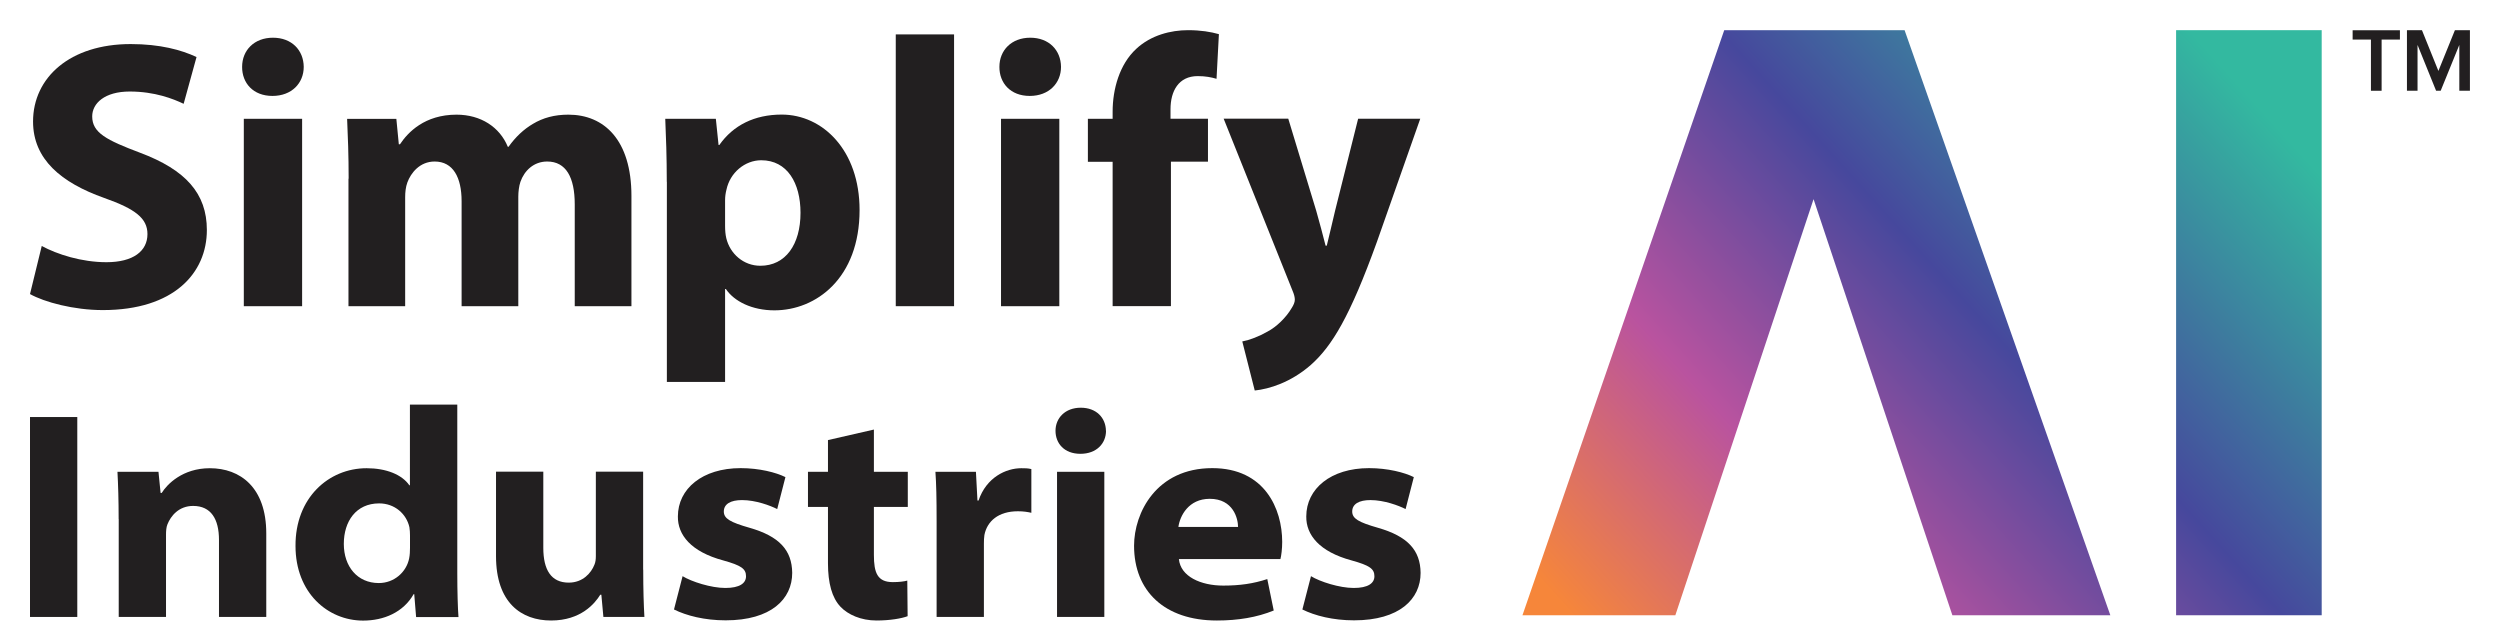
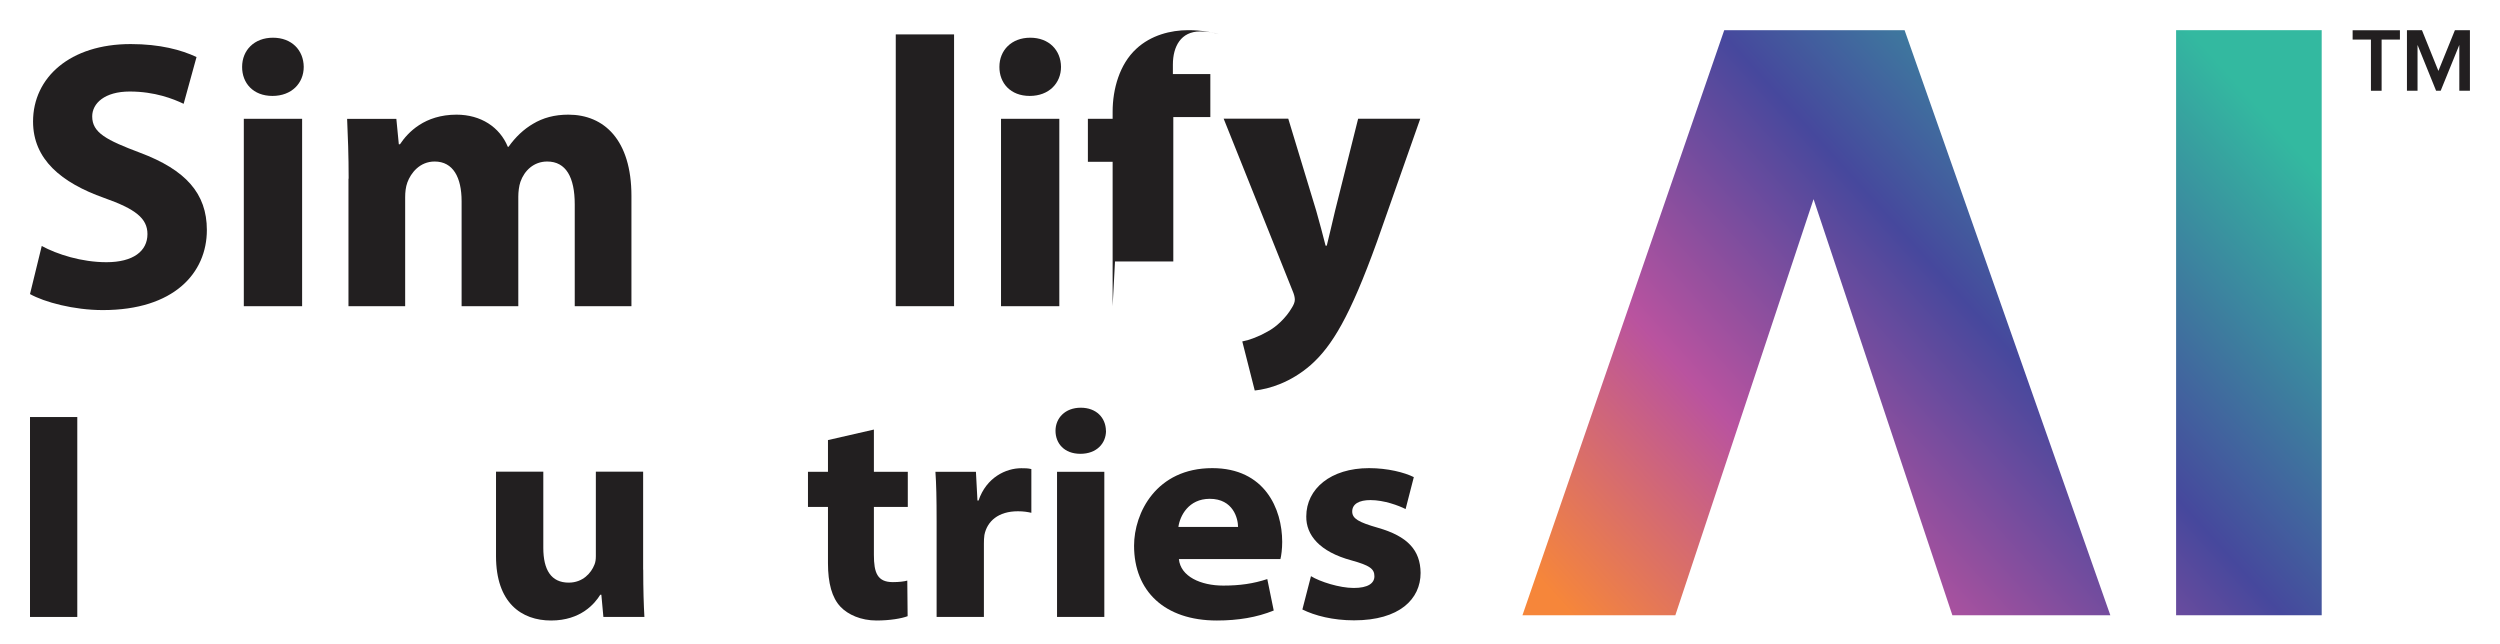
<svg xmlns="http://www.w3.org/2000/svg" xmlns:xlink="http://www.w3.org/1999/xlink" id="Layer_1" viewBox="0 0 295 76.01">
  <defs>
    <linearGradient id="linear-gradient" x1="186.65" y1="73.91" x2="261.11" y2="6.53" gradientUnits="userSpaceOnUse">
      <stop offset="0" stop-color="#f6863a" />
      <stop offset=".29" stop-color="#b9539f" />
      <stop offset=".59" stop-color="#46489d" />
      <stop offset=".97" stop-color="#33b9a0" />
    </linearGradient>
    <linearGradient id="linear-gradient-2" x1="206.45" y1="91.41" x2="280.9" y2="24.02" xlink:href="#linear-gradient" />
  </defs>
  <path d="M9.12,49.21v23.59H3.54v-23.59h5.58Z" style="fill:#221f20;" />
-   <path d="M14,61.25c0-2.22-.06-4.08-.14-5.58h4.84l.25,2.5h.13c.63-1.02,2.46-2.92,5.68-2.92,3.58,0,6.66,2.25,6.66,7.69v9.86h-5.58v-9.09c0-2.46-.94-4.01-3.05-4.01-1.7,0-2.64,1.19-3.03,2.17-.14.33-.17.81-.17,1.23v9.7h-5.58v-11.55Z" style="fill:#221f20;" />
-   <path d="M53.96,47.74v19.93c0,2.06.06,4.13.14,5.14h-5l-.22-2.7h-.07c-1.23,2.16-3.54,3.12-5.96,3.12-4.17,0-7.98-3.28-7.98-8.8-.04-5.68,3.91-9.18,8.39-9.18,2.31,0,4.17.75,5.04,2.01h.07v-9.52h5.58ZM48.38,63.17c0-.3-.02-.66-.07-.96-.35-1.56-1.72-2.81-3.57-2.81-2.72,0-4.17,2.11-4.17,4.78s1.6,4.62,4.13,4.62c1.82,0,3.26-1.3,3.58-2.91.08-.4.1-.83.1-1.25v-1.48Z" style="fill:#221f20;" />
  <path d="M75.9,67.22c0,2.36.06,4.21.14,5.58h-4.84l-.24-2.62h-.13c-.63,1.03-2.29,3.04-5.8,3.04s-6.5-2.1-6.5-7.59v-9.97h5.58v8.98c0,2.6.92,4.11,3,4.11,1.67,0,2.65-1.14,3.03-2.11.13-.3.17-.64.17-1.02v-9.96h5.58v11.55Z" style="fill:#221f20;" />
-   <path d="M80.53,67.98c1.07.66,3.38,1.4,5.06,1.4s2.44-.55,2.44-1.38c0-.88-.56-1.28-2.69-1.87-3.82-1.03-5.38-3.02-5.35-5.19,0-3.26,2.88-5.7,7.41-5.7,2.2,0,4.18.51,5.28,1.06l-.97,3.77c-.81-.41-2.53-1.06-4.15-1.06-1.34,0-2.15.46-2.15,1.35,0,.84.77,1.27,3.04,1.92,3.49,1,5,2.63,5.03,5.32,0,3.09-2.49,5.6-7.85,5.6-2.5,0-4.62-.55-6.1-1.28l1.02-3.95Z" style="fill:#221f20;" />
  <path d="M103.12,50.69v4.98h4v4.15h-4v5.67c0,2.09.41,3.2,2.23,3.2.77,0,1.36-.08,1.71-.18l.04,4.2c-.71.27-2.08.51-3.67.51-1.85,0-3.38-.7-4.25-1.62-1.01-1.06-1.48-2.79-1.48-5.14v-6.64h-2.36v-4.15h2.36v-3.74l5.41-1.24Z" style="fill:#221f20;" />
  <path d="M110.52,61.48c0-2.79-.04-4.38-.14-5.81h4.78l.18,3.39h.13c.92-2.73,3.24-3.81,5.04-3.81.5,0,.75,0,1.19.1v5.16c-.45-.1-.93-.18-1.59-.18-2.29,0-3.63,1.16-3.95,2.8-.05.32-.06.67-.06,1.01v8.66h-5.58v-11.32Z" style="fill:#221f20;" />
  <path d="M130.51,50.83c0,1.49-1.11,2.72-3.02,2.72s-2.94-1.23-2.94-2.72,1.13-2.72,2.98-2.72,2.95,1.2,2.97,2.72ZM124.73,72.8v-17.13h5.58v17.13h-5.58Z" style="fill:#221f20;" />
  <path d="M139.11,65.97c.19,2.06,2.59,3.13,5.23,3.13,1.97,0,3.56-.23,5.2-.77l.76,3.71c-1.98.81-4.22,1.18-6.71,1.18-6.18,0-9.77-3.48-9.77-8.82,0-3.88,2.62-9.16,9.23-9.16,6.18,0,8.25,4.79,8.25,8.71,0,.83-.11,1.65-.21,2.02h-11.98ZM146.09,62.18c0-.98-.56-3.32-3.34-3.32-2.5,0-3.52,2.01-3.7,3.32h7.04Z" style="fill:#221f20;" />
  <path d="M154.68,67.98c1.07.66,3.38,1.4,5.06,1.4s2.44-.55,2.44-1.38c0-.88-.56-1.28-2.69-1.87-3.82-1.03-5.38-3.02-5.35-5.19,0-3.26,2.88-5.7,7.41-5.7,2.2,0,4.18.51,5.28,1.06l-.97,3.77c-.81-.41-2.53-1.06-4.15-1.06-1.34,0-2.15.46-2.15,1.35,0,.84.77,1.27,3.04,1.92,3.49,1,5,2.63,5.03,5.32,0,3.09-2.49,5.6-7.85,5.6-2.5,0-4.62-.55-6.1-1.28l1.02-3.95Z" style="fill:#221f20;" />
  <path d="M4.93,29.03c1.82.98,4.69,1.91,7.63,1.91,3.16,0,4.84-1.31,4.84-3.32,0-1.87-1.45-2.97-5.1-4.26-5.08-1.8-8.4-4.57-8.4-9.02,0-5.19,4.36-9.14,11.52-9.14,3.47,0,5.98.69,7.77,1.53l-1.52,5.52c-1.21-.58-3.4-1.45-6.36-1.45s-4.43,1.39-4.43,2.94c0,1.93,1.69,2.79,5.64,4.28,5.39,2.02,7.89,4.81,7.89,9.12,0,5.08-3.89,9.45-12.27,9.45-3.45,0-6.9-.94-8.6-1.89l1.39-5.69Z" style="fill:#221f20;" />
  <path d="M35.84,7.89c0,1.91-1.41,3.43-3.69,3.43s-3.59-1.52-3.58-3.43c0-1.96,1.43-3.44,3.64-3.44s3.61,1.47,3.63,3.44ZM28.77,36.13V14.02h6.88v22.11h-6.88Z" style="fill:#221f20;" />
  <path d="M41.14,21.09c0-2.75-.09-5.08-.18-7.06h5.81l.29,2.99h.14c.93-1.4,2.91-3.49,6.67-3.49,2.87,0,5.1,1.47,6.05,3.79h.09c.83-1.17,1.8-2.07,2.87-2.7,1.2-.72,2.55-1.09,4.19-1.09,4.22,0,7.44,2.99,7.44,9.59v13.01h-6.69v-12.01c0-3.2-1.03-5.06-3.25-5.06-1.59,0-2.7,1.08-3.16,2.4-.17.5-.25,1.19-.25,1.74v12.93h-6.69v-12.39c0-2.78-.99-4.68-3.18-4.68-1.76,0-2.81,1.35-3.22,2.47-.2.54-.26,1.17-.26,1.74v12.86h-6.69v-15.05Z" style="fill:#221f20;" />
-   <path d="M78.68,21.45c0-2.91-.09-5.36-.18-7.43h5.97l.32,3.09h.09c1.64-2.33,4.15-3.59,7.36-3.59,4.84,0,9.19,4.21,9.19,11.26,0,8.06-5.14,11.84-10.05,11.84-2.64,0-4.75-1.06-5.73-2.52h-.09v10.97h-6.87v-23.62ZM85.56,26.67c0,.52.04,1,.14,1.43.44,1.84,2.03,3.26,4.02,3.26,2.97,0,4.74-2.5,4.74-6.25,0-3.52-1.57-6.2-4.63-6.2-1.94,0-3.69,1.47-4.11,3.48-.1.39-.16.81-.16,1.23v3.06Z" style="fill:#221f20;" />
  <path d="M105.7,4.06h6.88v32.07h-6.88V4.06Z" style="fill:#221f20;" />
  <path d="M125.2,7.89c0,1.91-1.41,3.43-3.69,3.43s-3.59-1.52-3.58-3.43c0-1.96,1.43-3.44,3.64-3.44s3.61,1.47,3.63,3.44ZM118.12,36.13V14.02h6.88v22.11h-6.88Z" style="fill:#221f20;" />
-   <path d="M131.29,36.13v-17.04h-2.92v-5.07h2.92v-.84c0-2.66.81-5.59,2.78-7.41,1.74-1.63,4.1-2.21,6.12-2.21,1.51,0,2.69.2,3.64.47l-.28,5.27c-.6-.18-1.3-.32-2.22-.32-2.26,0-3.21,1.77-3.21,3.91v1.12h4.42v5.07h-4.37v17.04h-6.88Z" style="fill:#221f20;" />
+   <path d="M131.29,36.13v-17.04h-2.92v-5.07h2.92v-.84c0-2.66.81-5.59,2.78-7.41,1.74-1.63,4.1-2.21,6.12-2.21,1.51,0,2.69.2,3.64.47c-.6-.18-1.3-.32-2.22-.32-2.26,0-3.21,1.77-3.21,3.91v1.12h4.42v5.07h-4.37v17.04h-6.88Z" style="fill:#221f20;" />
  <path d="M152.02,14.02l3.3,10.87c.38,1.3.8,2.95,1.1,4.1h.14c.31-1.19.66-2.83.98-4.12l2.72-10.86h7.33l-5.12,14.55c-3.17,8.78-5.29,12.28-7.79,14.5-2.37,2.07-4.9,2.84-6.62,3.02l-1.47-5.79c.88-.17,1.94-.57,2.99-1.17,1.05-.55,2.19-1.66,2.83-2.76.23-.35.38-.7.38-.99,0-.26-.06-.59-.3-1.14l-8.1-20.23h7.61Z" style="fill:#221f20;" />
  <polygon points="203.46 3.56 179.65 72.6 197.69 72.6 214 23.5 230.38 72.6 249.02 72.6 224.74 3.56 203.46 3.56" style="fill:url(#linear-gradient);" />
  <rect x="256.78" y="3.56" width="17.18" height="69.04" style="fill:url(#linear-gradient-2);" />
  <path d="M279.77,10.71v-6.04h-2.16v-1.1h5.58v1.1h-2.16v6.04h-1.25Z" style="fill:#221f20;" />
  <path d="M290.2,10.71v-5.41l-2.2,5.41h-.54l-2.19-5.41v5.41h-1.25V3.56h1.77l1.94,4.81,1.95-4.81h1.77v7.15h-1.25Z" style="fill:#221f20;" />
</svg>